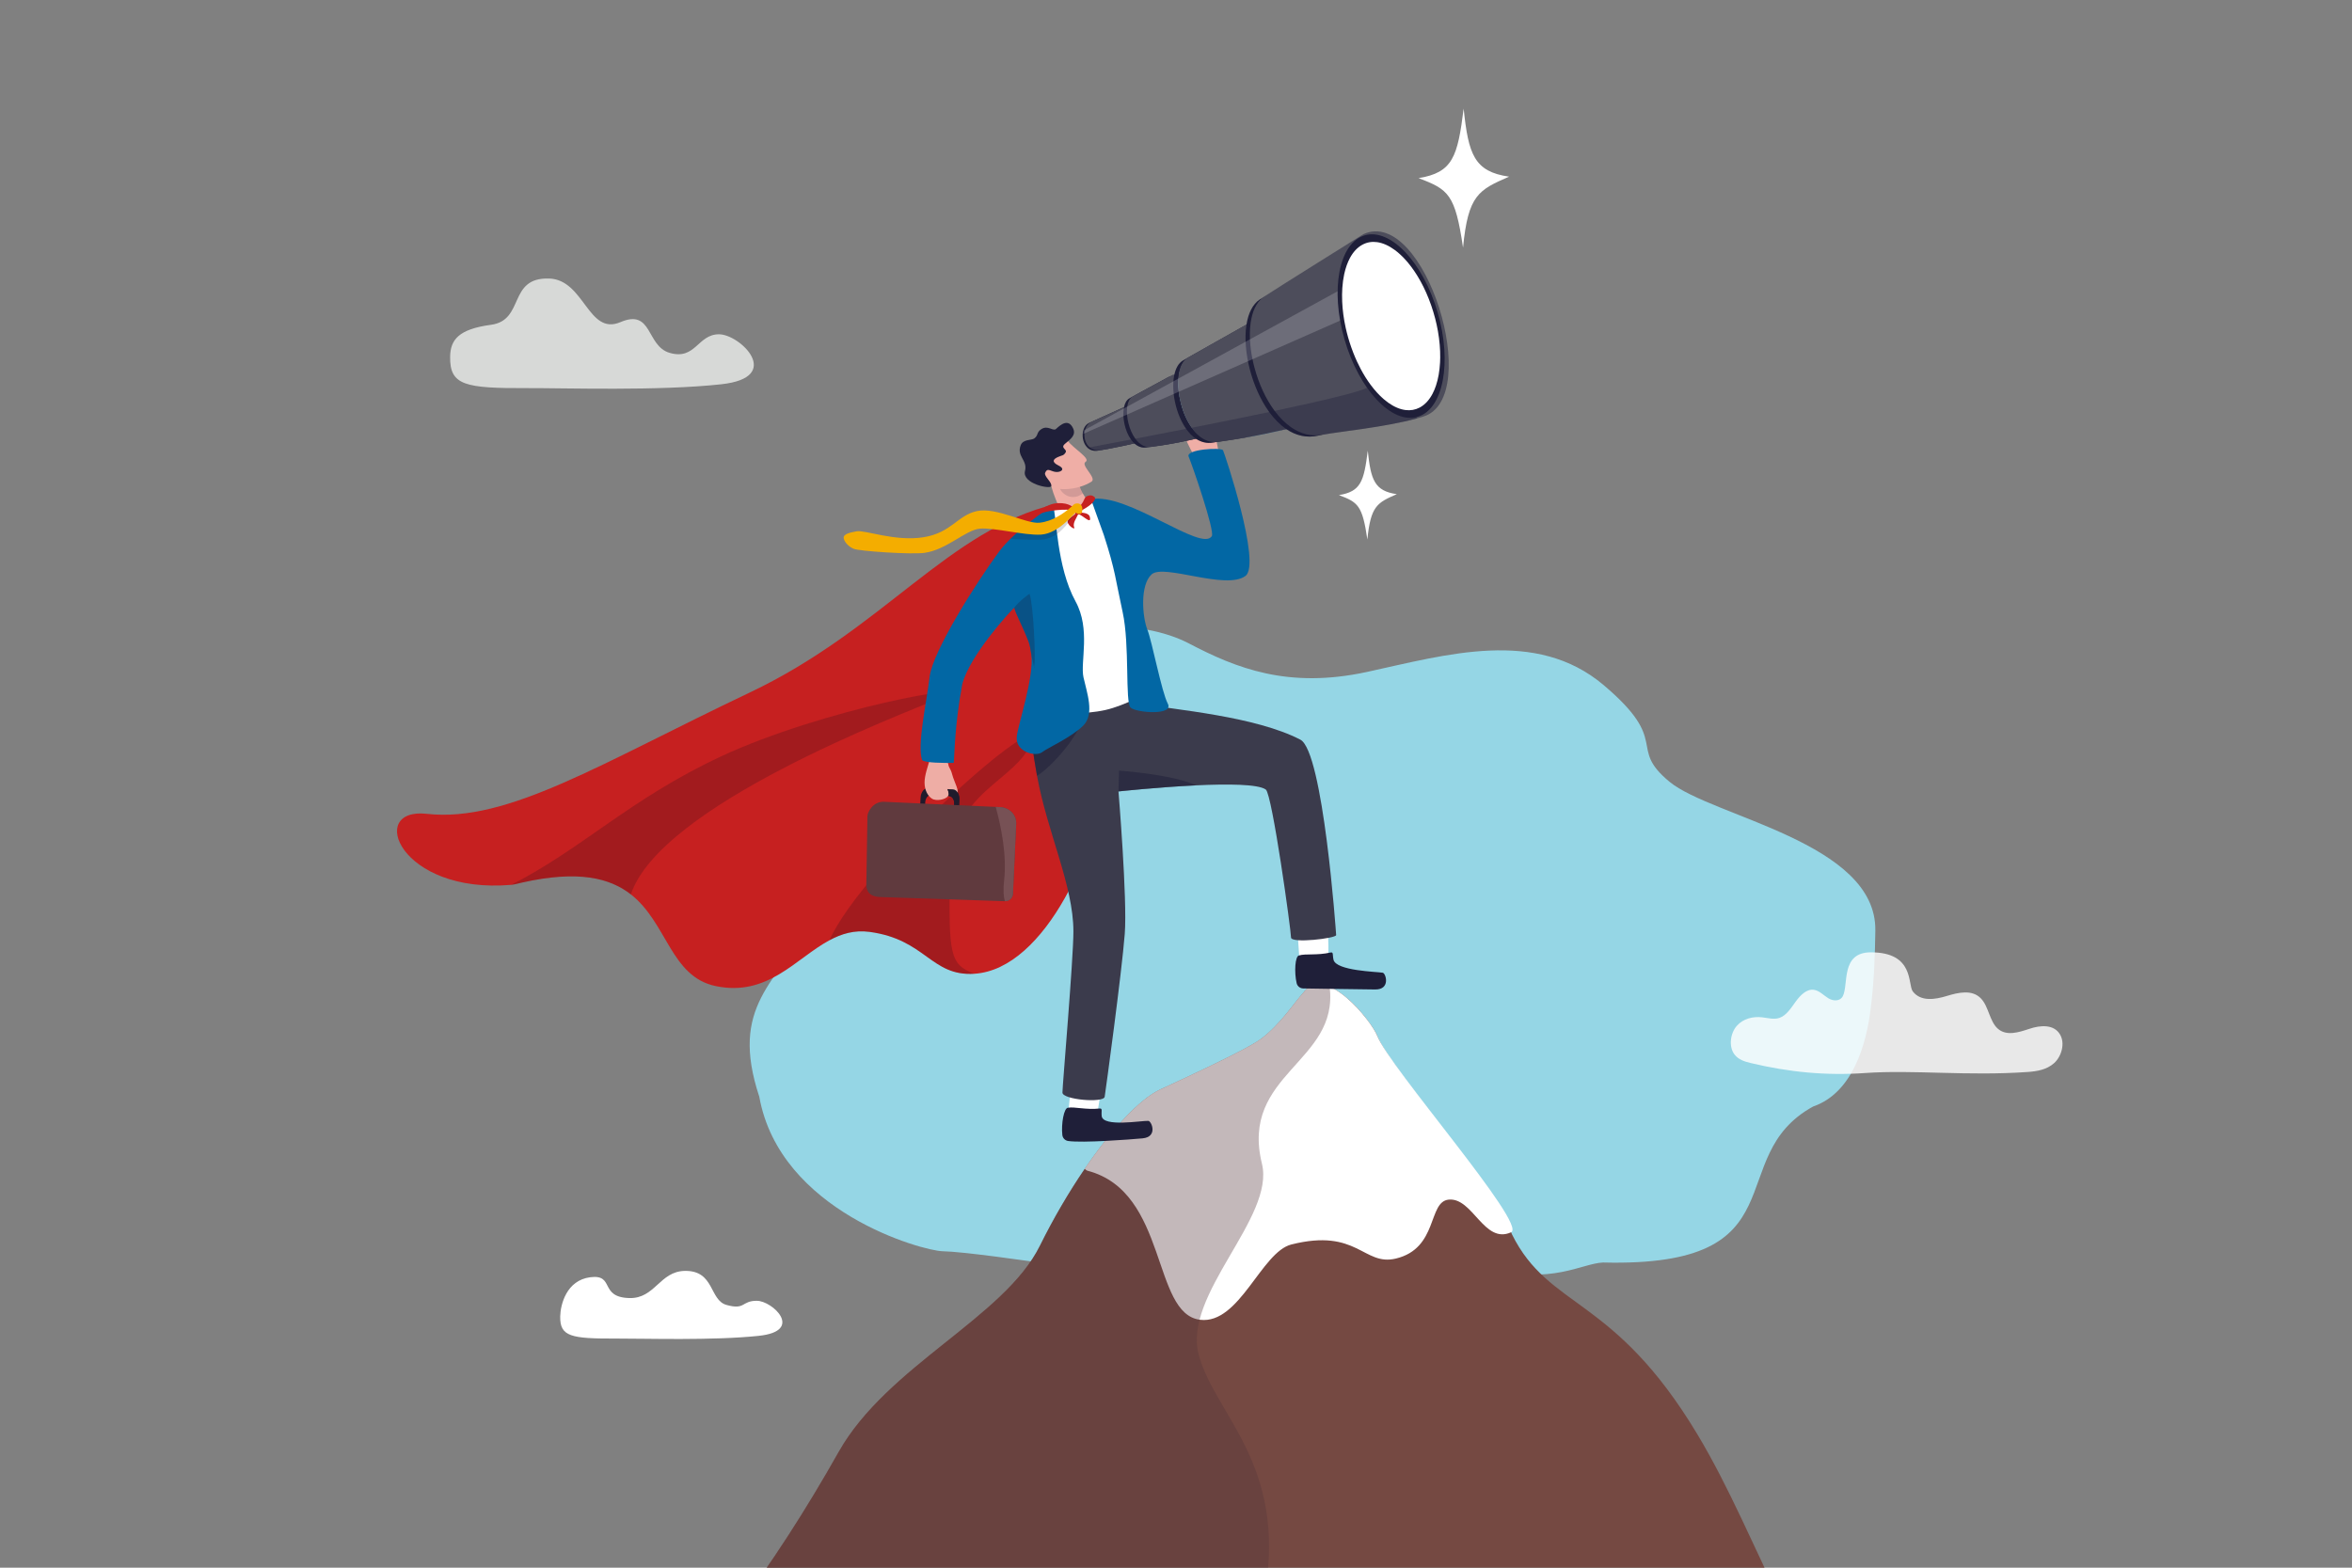
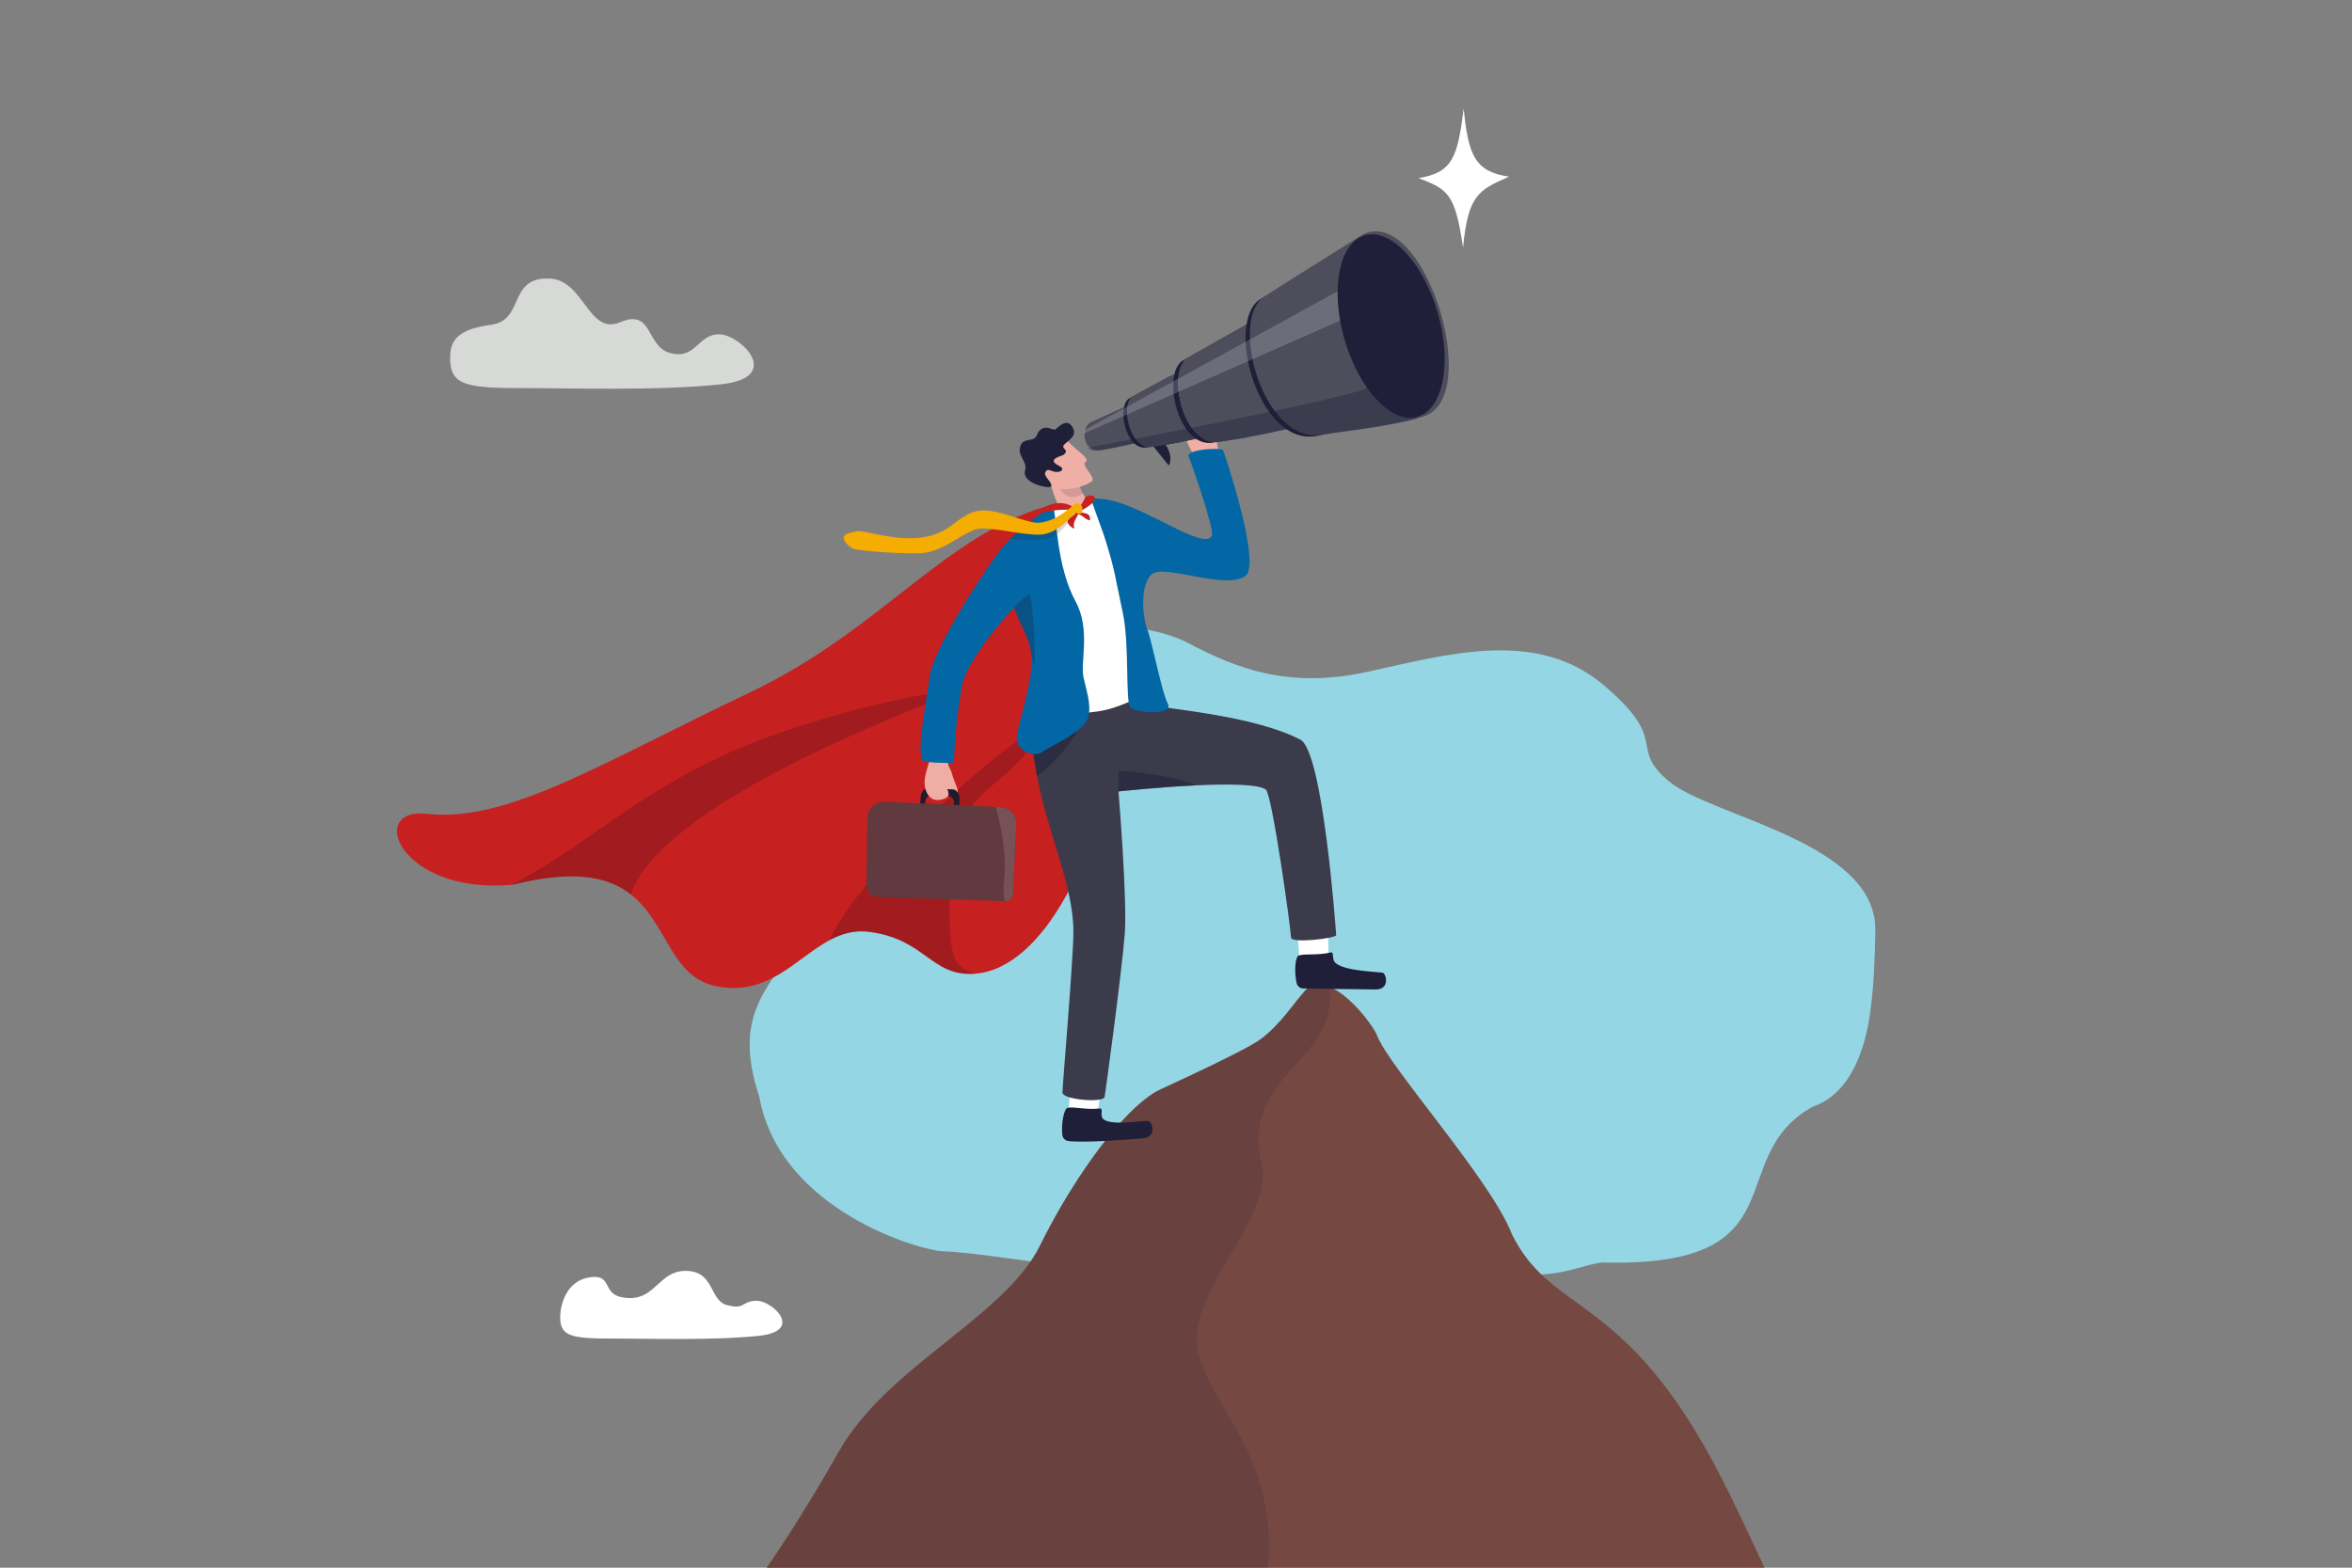
<svg xmlns="http://www.w3.org/2000/svg" id="Layer_1" viewBox="0 0 3000 2000">
  <rect x="0" y="0" width="3000" height="2000" fill="#808080" stroke="none" />
  <defs>
    <style>.cls-1{fill:#754942;}.cls-1,.cls-2,.cls-3,.cls-4,.cls-5,.cls-6,.cls-7,.cls-8,.cls-9,.cls-10,.cls-11,.cls-12,.cls-13,.cls-14,.cls-15,.cls-16,.cls-17,.cls-18,.cls-19,.cls-20,.cls-21,.cls-22,.cls-23,.cls-24,.cls-25,.cls-26{stroke-width:0px;}.cls-2,.cls-4,.cls-7,.cls-11,.cls-15,.cls-21{fill:#1f1f39;}.cls-2,.cls-9{opacity:.35;}.cls-3{fill:#83bfd1;}.cls-4,.cls-23{opacity:.18;}.cls-5{fill:#95d6e5;}.cls-6{fill:#fdfffd;opacity:.7;}.cls-7{opacity:.14;}.cls-8{fill:#f4ad00;}.cls-9{fill:#54353a;}.cls-10{fill:none;}.cls-11{opacity:.28;}.cls-12{fill:#201b2c;}.cls-13{opacity:.82;}.cls-13,.cls-16,.cls-23{fill:#fff;}.cls-14{fill:#775155;}.cls-17{fill:#4d4d5b;}.cls-18{fill:#0267a4;}.cls-19{fill:#eeada5;}.cls-20{fill:#603a3e;}.cls-27{clip-path:url(#clippath);}.cls-21{opacity:.51;}.cls-22{fill:#3b3b4c;}.cls-24{fill:#070716;opacity:.19;}.cls-25{fill:#efaea6;}.cls-26{fill:#c62020;}</style>
    <clipPath id="clippath">
      <rect class="cls-10" width="3000" height="2000" />
    </clipPath>
  </defs>
  <g class="cls-27">
    <path class="cls-5" d="m2392.03,1187.12c-.45,31.68-1.78,66.45-5.51,95.79-5.6,51.45-24.51,111.78-73.82,128.72-117.68,64.5-12.23,205.53-268,199.03-27.41,1.14-65.62,28.87-144.61,7.28-44.94-12.28-127.12-19.19-196.09,0-135.03,37.56-201.99,19.01-345-2.32-56.56-8.44-131.13-18.8-156.67-19.33-25.53-.53-207.49-50.57-233.85-197.07-38.29-116.01,20.88-144.94,70.71-227.92,49.84-82.98,19.94-189.99,63.02-233.51,83.72-84.57,186.66-27.52,214.67-88.34,28.03-60.82,139.24-60.17,199.63-28.54,60.4,31.63,126.47,58.18,227.28,36.29,100.81-21.9,215.28-56.27,301.74,16.88,86.45,73.14,29.67,78.45,83.89,123.24,54.22,44.79,264.29,76.96,262.58,189.81Z" />
    <path class="cls-6" d="m917.02,426.47c27.21,0,83.13,54.94,3.22,63.74-79.92,8.8-199.61,4.75-248.05,4.94-79.06.3-98.67-3.38-98.04-40.15.36-21.28,10.46-35.06,52.14-40.64,43.36-5.81,21.21-60.69,74.13-59.03,45.08,1.42,49.68,73.26,90.92,55.65,41.25-17.61,32.61,30.37,62.78,39.18,33.15,9.68,35.7-23.69,62.91-23.69Z" />
-     <path class="cls-13" d="m2378.88,1368.94c-49.72,3.51-97.24-1.09-146.02-12.8-7.48-1.8-15.42-4.2-20.49-10.86-7.68-10.09-5.37-27.08,2.91-36.5,8.28-9.42,20.77-12.24,32.29-10.93,7.38.84,14.94,3.15,22.06.75,8.89-3,14.78-12.47,20.75-20.73,5.96-8.26,14.04-16.42,23.23-15.12,6.89.97,12.32,7.01,18.44,10.79,6.13,3.79,15.03,4.19,18.54-2.79,7.52-14.92-3.04-55.81,35.7-55.81,55.91,0,46.78,41.17,53.51,49.9,10.2,13.24,28.36,10.33,43.14,5.85,14.78-4.48,32.38-8.73,43.78,3.11,9.89,10.27,10.91,29.09,21.42,38.48,11.19,9.99,27.09,4.66,40.64.17,13.56-4.49,31.04-6.13,38.91,7.5,6.6,11.43,1.68,28.02-7.7,36.4-9.38,8.37-21.76,10.42-33.55,11.25-76.59,5.41-146.12-3-207.55,1.34Z" />
    <path class="cls-1" d="m2540.34,2295.07c-81.95-5.04-107.84-1.95-211.57-1.76-103.9.2-192.28,24.01-361.16,24.31-168.87.31-135.17-30.21-305.23-29.89-38.14.07-67.52,3.36-92.16,8.4-83.62,17.1-112.67,54.38-244.62,54.44-129.5.04-326-51.99-578.99-75.46l-.11-8.16c145.34-133.32,242.6-271.9,323.34-414.83,61.89-109.57,211.37-171.39,256.56-262.81,17.27-34.93,37.03-68.6,57.18-98.14,34.55-50.67,70.26-89.23,96.62-101.37,80.52-37.08,117.12-56.02,128.01-64.19,25.32-19.01,42.28-46.09,54.38-59.3,8.9-11.95,20.9-12.63,33.35-7.42,26.91,11.27,55.96,50.09,60.67,62.43,15.28,39.98,142.46,181.12,170.85,250.75.35.85.6,1.72,1,2.53,47.82,96.48,129.87,77.32,236.77,255.58,40.31,67.22,69.54,138.75,117.72,237.43,48.19,98.69,206.14,171.77,257.39,227.46Z" />
-     <path class="cls-16" d="m1927.46,1572.07c-34.58,15.73-48.84-44.68-79.65-41.63-26.8,2.65-12.97,62.25-67.52,75.22-41.26,9.81-48.77-39.25-133.16-17.99-38.39,9.67-66.07,102.05-116.29,96.08-61.89-7.36-40.79-163.13-143.48-190.11-1.58-.41-2.66-1.59-3.78-2.47,34.55-50.67,70.26-89.23,96.62-101.37,80.52-37.08,117.12-56.02,128.01-64.19,25.32-19.01,42.28-46.09,54.38-59.3,28.14-37.76,87.13,36.96,94.02,55.01,15.28,39.98,192.09,241.09,170.85,250.75Z" />
    <path class="cls-9" d="m1528.96,1728.32c20.63,76.86,112.53,139,84.4,304.18-20.7,121.55-36.33,220.08-43.14,263.64-83.62,17.1-112.67,54.38-244.62,54.44-129.5.04-326-51.99-578.99-75.46l-.11-8.16c145.34-133.32,242.6-271.9,323.34-414.83,61.89-109.57,211.37-171.39,256.56-262.81,17.27-34.93,37.03-68.6,57.18-98.14,34.55-50.67,70.26-89.23,96.62-101.37,80.52-37.08,117.12-56.02,128.01-64.19,25.32-19.01,42.28-46.09,54.38-59.3,8.9-11.95,20.9-12.63,33.35-7.42,12.37,96.65-114.62,110.61-86.32,225.76,16.88,68.68-101.28,166.81-80.65,243.67Z" />
    <path class="cls-16" d="m965.37,1659.51c19.91,0,60.81,38.55,2.35,44.72-58.46,6.18-146.02,3.33-181.45,3.46-57.83.21-72.18-2.37-71.72-28.17.27-14.93,7.82-46.14,38.31-50.06,31.71-4.07,11.01,25.4,49.72,26.56,32.98.99,38.66-34.06,70.88-34.65,38.12-.69,31.12,37.25,53.19,43.42,24.25,6.79,18.81-5.3,38.71-5.3Z" />
    <path class="cls-26" d="m1242.76,1242.29c-55.46,3.46-61.77-43.93-133.96-53.47-19.1-2.52-35.5,2.46-50.95,10.81-42.98,23.21-78.69,72.4-145.1,58.35-57.5-12.16-61.56-80.44-108.06-116.93-26.54-20.82-66.89-31.3-138.87-15.09-4.66,1.05-9.14,2.5-13.66,2.89-142.58,12.2-184.89-99.28-107.71-90.6,102.92,11.58,221.94-64.56,411.85-154.75,171.1-81.26,253.21-207.79,390.21-240.52l89.01,56.65s-15.98,184.24-24.42,281.41c-8.44,97.17-76.88,255.56-168.35,261.25Z" />
    <path class="cls-24" d="m1199.87,890.36c-50.78,21.36-357.63,136.89-395.18,250.68-26.54-20.82-66.89-31.3-138.87-15.09-4.66,1.05-9.21,2.01-13.66,2.89,91.51-46.79,151.06-109.36,267.07-163.62,130.07-60.84,335.21-97.81,280.64-74.86Z" />
    <path class="cls-24" d="m1242.76,1242.29c-55.46,3.46-61.77-43.93-133.96-53.47-19.1-2.52-35.5,2.46-50.95,10.81,44.35-97.8,277.23-302.29,259.06-254.97-21.09,54.94-104.11,62.28-105.43,167.9-1.31,105.62-.45,117.56,31.28,129.73Z" />
    <path class="cls-25" d="m1554.24,576.27s-12.19-75.25-31.22-72.06c-19.03,3.19-29.4,13.61-20.96,29.27,8.44,15.66-10.88,3.06-8.23,10.43s14.85,7.25,18.29,15.52c3.44,8.27,9.82,20.4,10.61,21.31.79.9,31.51-4.46,31.51-4.46Z" />
    <path class="cls-25" d="m1392.69,674.23l-31.8-1.2c-3.62-13.62-19.53-43.64-20.38-56.41-.93-14.01.45-13.58.45-13.58l23.65,7.36,11.13,3.46s.18,5.72,4.68,14.32c3.16,6.01,8.42,13.42,17.22,21.27,6.59,5.87-4.95,24.79-4.95,24.79Z" />
    <path class="cls-7" d="m1375.73,613.85s.88,7.02,5.39,15.61c-16.4,12.96-32.69-4.46-29.31-10.84,2.11-3.99,12.8-8.23,12.8-8.23l11.13,3.46Z" />
    <path class="cls-25" d="m1361.84,562.27c6.98,9.77,29.82,22.82,22.86,26.93-6.96,4.11,14.77,20.63,7.52,25.27-17.56,11.24-44.92,12.17-52.39,4.91-7.47-7.26-20.6-32.15-20.6-32.15l42.61-24.96Z" />
    <path class="cls-15" d="m1349.27,583.12c6.04-2.7,7.01-1.47,9.83-5.73,2.82-4.27-7.28-5.65-.62-11.26,6.66-5.61,14.49-10.88,10.23-19.78-6.16-12.88-15.86-4.53-21.71.86-3.77,3.47-10.4-5.25-18.77.27-6.57,4.33-3.43,7.8-9.11,11.92-3.43,2.49-14.09.73-17.16,8.47-5.68,14.36,9.02,19.1,5.44,32.96-4.19,16.16,32.27,23.64,33.46,19.41,1.39-4.94-9.56-12.59-7.79-16.97,2.67-6.6,5.76-2.81,12.14-1.39,6.82,1.51,15.03-3.03,5.12-7.89-9.91-4.86-6.53-8.42-1.06-10.86Z" />
    <path class="cls-12" d="m1183.71,1005.46l31.72,1.64c4.89.25,8.56,6.09,8.21,13.02l-1,19.24c0,.09-.08.16-.18.16l-5.9-.31c-.09,0-.16-.08-.16-.18l.7-13.56c.27-5.19-2.48-9.55-6.13-9.74l-23.71-1.23c-3.66-.19-6.84,3.86-7.11,9.05l-.7,13.56c0,.09-.08.16-.18.16l-5.9-.31c-.09,0-.16-.08-.16-.18l1-19.24c.36-6.93,4.61-12.36,9.51-12.1Z" />
    <path class="cls-19" d="m1209.23,973.57c.07.01.12.08.13.15.87,7.11,2.82,5.26,5.26,14.58,2.45,9.38,10.22,22.48,5.37,23.87-4.85,1.39-8.51-4.29-10.85-5.46-2.34-1.17,2.96,4.4.04,8.87-2.92,4.48-15.09,6.91-20.56,3.28-5.47-3.63-9.2-10.87-9.34-20.2-.14-9.33,4.57-21.92,5.55-26,.94-3.91,22.61.53,24.39.9Z" />
    <path class="cls-12" d="m1215.43,1007.03c4.9.25,8.57,6.09,8.21,13.02l-1,19.24c0,.09-.08.16-.18.16l-5.9-.3c-.09,0-.16-.08-.16-.18l.7-13.56c.27-5.19-2.48-9.55-6.14-9.74h0l-2.11-8.69c-.03-.11.06-.21.17-.21l6.4.26Z" />
    <path class="cls-20" d="m1296.17,1051.08l-4.13,89.32c-.25,5.4-4.83,9.57-10.22,9.32h-.12s-159.59-5.34-159.59-5.34c-18-.83-17.29-13.53-17.05-18.83l1.38-84.53c.25-5.31,7.29-18.97,21.68-18.1l141.93,6.48,5.33.24c11.72.54,21.35,9.45,20.8,21.45Z" />
    <path class="cls-14" d="m1296.17,1051.08l-4.13,89.32c-.25,5.4-4.83,9.57-10.22,9.32h0c-.07,0-.13-.05-.15-.12-1.58-5.38-2.35-13.77-.87-26.85,3.58-31.75-3.87-68.26-10.69-93.14-.03-.11.06-.21.17-.21l5.1.23c11.72.54,21.35,9.45,20.8,21.45Z" />
    <path class="cls-16" d="m1694.19,1221.5c.98-14.82-1.23-52.24-1.23-52.24l-39.27-.22,3.83,56.17,26.47,17.09,10.19-20.79Z" />
    <path class="cls-15" d="m1697.07,1215.19c4.12-.94,2.37,2.97,3.82,9.19,3.33,14.25,55.04,15.22,62.82,16.58,4.02.71,10.28,21.67-9.75,21.37-17.32-.26-72.81-.9-91.76-1.32-3.96-.09-7.4-2.81-8.31-6.67-3.26-13.77-2.09-35.06,3.2-35.46,8.02-2.47,22.79.21,39.98-3.7Z" />
    <path class="cls-16" d="m1399.62,1419.64c3.26-14.49,6.87-51.81,6.87-51.81l-38.99,2.55-4.68,47.24,23.51,20.98,13.29-18.96Z" />
    <path class="cls-15" d="m1402.5,1414.22c4.21-.45,2,3.22,2.71,9.58,1.63,14.54,51.63,5.65,59.52,6.18,4.07.27,12.54,20.45-7.41,22.29-17.25,1.59-76.05,6.01-94.82,3.38-3.93-.55-7.02-3.66-7.47-7.6-1.62-14.06,2.03-35.07,7.34-34.84,8.26-1.51,22.61,2.88,40.14,1.01Z" />
    <path class="cls-22" d="m1704.27,1192.94c.2,4.16-57.74,11.04-57.56,3.08.18-7.98-24-182.96-32.2-188.78-9.86-7.01-48.94-7.2-88.91-5.31-48.82,2.31-98.98,7.75-98.98,7.75,0,0,11.43,137.35,8.02,181.68-3.83,49.78-24.31,199.51-25.61,207.84-1.3,8.33-53.87,3.77-53.87-5.32s13.97-169.98,13.97-205.51c0-58.71-33.34-126.53-46.4-198.66-2.59-14.33-4.91-28.88-6.75-43.61-1.14-9.13-2.09-18.34-2.8-27.61-2.51-32.56,110.6-38.11,110.6-38.11l23.25,16.61c54.11,8.55,154.73,17.13,211.57,46.64,29.13,15.13,45.46,245.16,45.67,249.31Z" />
    <path class="cls-21" d="m1525.6,1001.93c-48.82,2.31-98.99,7.75-98.99,7.75l.76-26.52s67.08,4.45,98.23,18.77Z" />
    <path class="cls-16" d="m1345.04,643.39c11.5-6.16,20.48,7.7,30.55,5.83,6.11-1.13,4.57-6.53,6.61-10.16,1.26-2.24,4.85-1.7,9.73-2.51,12.81-2.12,75.75,245.15,75.75,245.15,0,0-32.32,18.43-57.86,24.11-25.54,5.68-68.44,6.44-69.66-2.68-1.22-9.12-15.64-241-15.64-241,0,0,9.01-12.57,20.51-18.73Z" />
    <path class="cls-21" d="m1381.1,914.35c-2.45,20.84-38.19,63.1-58.37,75.36-2.59-14.33-4.91-28.88-6.75-43.61,2.66-11.09,5.26-19.78,5.26-19.78l59.86-11.97Z" />
    <path class="cls-18" d="m1371.87,767.27c19.55,35.52,5.87,77.32,10.11,96.77,4.18,19.2,14.54,46.68-.17,61.53-14.7,14.85-45.97,28.79-52.59,34.02-8.04,6.34-34.53-.29-32.35-19.96,1.76-15.95,22.47-76.25,18.55-104.76-.92-6.68-2.02-12.14-3.31-15.65-1.1-2.99-2.33-6.04-3.6-9.07-5.73-13.63-12.53-26.87-14.28-32.94v-.05c-.24-.77-.37-1.42-.41-1.95,0-.07-.01-.14-.01-.19-4.79,4.5-56.72,60.54-66.41,97.73-9.92,52.98-9.75,89.68-10.93,100.37,0,.08-.08.14-.16.14-13.81.25-35.39.01-40.08-3.38-.03-.02-.05-.05-.06-.09-6.63-19.34,5.44-71.97,9.58-106.49,3.88-32.35,59.54-120.28,88.8-159.89,19.43-26.31,68.44-59.19,68.44-59.19,4.85,13.49,4.4,78.57,28.88,123.05Z" />
    <path class="cls-11" d="m1293.82,775.2l.58,2.57v.02c2,6.31,8.55,19.13,14.11,32.35,1.27,3.03,2.49,6.08,3.6,9.07,1.29,3.5,2.39,8.97,3.31,15.64.76,5.55,2.97,11.52,3.75,18.14.49-1.19-.45-2.25-.02-3.75,2.28-8.04-1.13-78.18-5.94-91.82,0,0-13.84,9.67-19.39,17.78Z" />
    <path class="cls-18" d="m1391.56,636.92c46.23-9.28,141.37,68.28,154.15,46.98,3.99-6.65-25.14-91.03-29.6-101.43-3.99-9.31,41.9-11.97,43.9-7.98,2,3.99,49.22,144.99,28.6,160.28-25,18.55-104.42-15.96-119.71-2-15.2,13.88-11.72,54.43-5.45,70.41,6.27,15.98,18.08,79.22,26.09,94.52,8.11,15.48-40.08,11.66-47.37,5.1-7.34-6.6-.95-79.58-10.23-121.92-9.28-42.35-9.04-52.19-23.95-98.23" />
    <path class="cls-26" d="m1333.81,646.26c6.13-2.66,11.4-5.27,21.88-4.19,10.48,1.07,14.47,6.9,17.54,6.6,3.07-.31,7.52-6.44,9.66-11.5,1.55-3.64,2.9-4.18,6.44-5.06,3.68-.92,7.93,2.24,7.52,3.83-2.45,9.36-21.22,16.16-19.58,17.38,1.64,1.23,11.43.1,12.88,6.34,2.86,12.27-13.91-7.87-15.54-2.45-.82,2.73-6.83,10.04-4.5,15.34,2.25,5.11-11.25-3.89-7.77-9,3.48-5.11,13.75-8.11,7.46-11.76-6.28-3.65-37.99-.36-43.66,4.24-4.89,3.97,5.53-8.84,7.67-9.76Z" />
    <path class="cls-4" d="m1372.88,653.21c-1.22-.82-13.54,23.33-30.18,31.28-4.59,2.2-9.53,3.72-14.68,4.01-15.06.84-39.1-1.23-39.1-1.23,0,0,11.29-11.25,19.22-16.56,13.72,4.35,10.36,3.46,18.23,2.6,5.83-.63,11.34-2.27,16.45-4.48,9.61-4.15,17.79-10.33,23.98-15.71,3.16-2.74,3.63-6.92,7.42-7.07,5.02-.2.23,8.21-1.34,7.16Z" />
    <path class="cls-8" d="m1380.5,648.28c-.15-2.38-1.82-6.23-6.85-6.03-3.79.15-4.09,1.69-7.25,4.43-9.49,8.24-23.65,18.36-40.43,20.19-16.79,1.83-55.09-20.22-79.93-14.83-24.84,5.39-32.4,27.67-68.26,33.38-35.86,5.71-74.42-9.44-85-7.63s-16.99,4.13-16.72,8.32c.26,4.19,5.53,11.12,12.96,14.09s72.9,7.42,90.18,5.1c28.22-3.79,52.48-29.26,70.66-30.87,18.18-1.61,56.44,8.81,77.75,7.62,23.77-1.32,43.11-29,44.68-27.95,1.57,1.05,3.02,2.06,6.07,1.3,2.09-.53,2.29-4.74,2.14-7.12Z" />
    <path class="cls-16" d="m1809.38,227.27c43.7-7.2,49.82-27.09,57.53-88.68,6.06,58.34,13.44,80.43,57.96,86.79-38.69,16.91-52.28,23.04-58.75,90.56-10.01-68.28-18.57-74.26-56.73-88.68Z" />
-     <path class="cls-16" d="m1707.84,631.64c27.93-4.6,31.84-17.32,36.77-56.68,3.87,37.29,8.59,51.41,37.05,55.48-24.73,10.81-33.42,14.73-37.55,57.89-6.4-43.64-11.87-47.47-36.26-56.68Z" />
    <path class="cls-25" d="m1467.73,555.49c-6.21-19.29,6.64-14.07,5.95-26.2-.11-1.99-13.58-9.92-18.96-3.27-5.38,6.65-5.98,19.58-4.48,25.37,1.5,5.78,9.13,5.8,10.99,4.91,1.87-.89,6.49-.81,6.49-.81Z" />
-     <path class="cls-15" d="m1461.24,557.16c-1.78,3.25-4.75,5.82-9.12,7.18-.43.13-.87.26-1.32.37-.55.13-1.09.26-1.62.39-.08.01-.15.04-.24.05-.53.13-1.07.25-1.59.38-.16.04-.32.08-.49.12-2.39.56-4.68,1.09-6.89,1.59-.02,0-.04,0-.06.01-.92.22-1.83.42-2.73.62-.05,0-.1.02-.16.03-.6.14-1.19.26-1.78.39-.3.07-.61.14-.91.2-.48.1-.95.21-1.41.31-14.38,3.07-24.22,4.66-29.66,5.63-.8.14-1.5.27-2.12.38-5.26,1-9.5-.13-12.71-2.52-10.14-7.55-10.03-27.67.57-32.67,1.47-.69,7.1-3.24,13.81-6.27,9.82-4.43,21.96-9.89,26.75-12.04.5-.22.97-.44,1.41-.64.08-.03.16-.07.23-.11.06-.02.11-.04.16-.07.04,0,.07-.03.1-.05.07-.02.13-.05.2-.08h0c.64-.18,1.27-.32,1.89-.44.67-.13,1.34-.22,2-.28.72-.07,1.43-.1,2.13-.1,18.33.11,30.75,24.45,23.54,37.63Z" />
+     <path class="cls-15" d="m1461.24,557.16h0c.64-.18,1.27-.32,1.89-.44.67-.13,1.34-.22,2-.28.72-.07,1.43-.1,2.13-.1,18.33.11,30.75,24.45,23.54,37.63Z" />
    <path class="cls-17" d="m1465.01,556.43c-1.97,3.48-5.31,6.14-10.27,7.34-.88.21-1.73.42-2.58.62-.46.11-.92.22-1.37.33-.55.13-1.09.26-1.62.39-.08.01-.15.04-.24.05-.53.13-1.07.25-1.59.38-.16.03-.33.07-.49.11-2.42.56-4.71,1.1-6.88,1.59-.02,0-.04,0-.06.01-.93.21-1.84.42-2.73.62-.05,0-.1.02-.16.03-.6.14-1.19.26-1.78.39-.3.07-.61.14-.91.2-.48.1-.95.21-1.41.31-14.35,3.12-22.26,4.42-27.08,5.28-.89.16-1.74.28-2.57.35-5.71.48-10.14-1.04-13.37-3.72-10.06-8.32-8.47-27.82,2.67-32.71,1.21-.53,5.21-2.33,10.32-4.63,8.41-3.79,19.8-8.94,26.67-12.06.5-.22.97-.44,1.41-.64.08-.03.16-.07.23-.11.06-.02.11-.04.16-.07.04,0,.07-.03.1-.05.07-.02.13-.05.2-.08h0c.76-.35,1.43-.65,1.99-.9,1.2-.55,1.89-.86,1.89-.86.79-.22,1.58-.4,2.35-.52,20.44-3.44,35.15,24.2,27.1,38.36Z" />
    <path class="cls-15" d="m1530.83,556.16c-.2.21-.41.4-.62.6-1.38,1.23-3.01,2.2-4.9,2.87-.61.22-1.25.41-1.91.56-.54.12-1.08.24-1.61.36-5.99,1.36-11.55,2.52-16.68,3.53-.54.11-1.08.21-1.61.32-18.22,3.52-30.85,5.01-37.92,5.96-1.21.16-2.25.31-3.13.45-6.01.93-11.24-1.18-15.58-5.16t0,0c-1.55-1.41-2.98-3.07-4.29-4.9-7.93-11.09-11.39-28.78-9-40.83.03-.15.06-.31.09-.46,1.1-5.17,3.32-9.24,6.76-11.22,1.14-.66,4.44-2.47,8.83-4.87.07-.04.14-.07.21-.12.15-.08.3-.17.45-.25.77-.42,1.6-.87,2.49-1.36,15.04-8.2,38.37-20.82,38.37-20.82,2.24-.64,4.47-.85,6.69-.68,1.88.14,3.74.56,5.58,1.21.14.05.29.1.44.16,18.98,7.19,34.65,39.91,32.82,60.98-.49,5.63-2.22,10.42-5.47,13.68Z" />
    <path class="cls-17" d="m1532.63,557.38c-.3.18-.61.34-.93.5-1.07.52-2.24.93-3.51,1.22-.92.21-1.83.42-2.73.62-.7.16-1.38.31-2.06.46-.54.12-1.08.24-1.61.36-6.19,1.37-11.72,2.53-16.68,3.53-.54.11-1.08.21-1.61.32-18.83,3.72-29.11,4.94-35.27,5.79-.9.13-1.79.18-2.65.17-5.05-.05-9.56-2.32-13.41-5.97-.02-.01-.03-.03-.04-.04-1.44-1.37-2.78-2.93-4.04-4.65-7.93-10.9-11.9-27.93-10.39-40.16.06-.49.13-.98.21-1.46.94-5.63,3.12-10.06,6.72-12.14.73-.42,2.37-1.33,4.63-2.57.07-.04.14-.07.21-.12.14-.08.3-.16.45-.25.77-.42,1.6-.87,2.49-1.36,14.46-7.91,42.98-23.33,42.98-23.33.86-.24,1.71-.43,2.56-.55,1.85-.26,3.7-.23,5.53.05.17.02.34.05.5.08,20.91,3.77,39.21,40.76,37.07,63.65-.66,7.11-3.29,12.87-8.42,15.84Z" />
    <path class="cls-15" d="m1657,542.14c-2.2,1.32-4.68,2.35-7.47,3.03-.64.16-1.29.32-1.93.47-2.39.59-4.73,1.15-7.04,1.69-1.8.42-3.56.84-5.3,1.23-15.41,3.55-28.93,6.28-40.55,8.42-.04,0-.07.01-.1.02-20.47,3.76-35.04,5.68-43.71,7.02-1.31.2-2.48.39-3.53.57-8.14,1.4-15.49-.58-21.91-4.85-.05-.03-.1-.06-.15-.1-4.63-3.11-8.77-7.42-12.37-12.52-12.99-18.39-18.98-47.06-15.47-66.97.14-.81.3-1.6.48-2.38,1.82-8.12,5.35-14.53,10.79-17.78,1.04-.62,3.15-1.84,6.06-3.5.02-.02.04-.02.07-.04,17.5-9.99,63.28-35.7,75.03-42.29,1.78-1,2.78-1.56,2.78-1.56.84-.26,1.68-.47,2.52-.66.21-.05.42-.09.63-.13,39-7.67,77.54,60.46,75.03,102.56-.74,12.36-5.01,22.48-13.85,27.78Z" />
    <path class="cls-3" d="m1676.74,513.03c-1.45,13.85-7.54,24.78-19.74,29.11-.29.11-.59.21-.88.31-3.08,1-6.11,1.93-9.08,2.81-2.26.68-4.49,1.32-6.69,1.92-1.72.48-3.42.94-5.1,1.38-2.21.59-4.4,1.14-6.54,1.67-.07.02-.15.04-.22.05-9.26,2.26-17.86,4.01-25.7,5.37-2.79.49-5.49.92-8.09,1.32-.04,0-.07.01-.1.02-19.61,2.99-33.64,3.66-40.65,4.87-7.9,1.36-15.05-.46-21.33-4.48-.61-.38-1.21-.8-1.8-1.22-3.83-2.76-7.31-6.36-10.41-10.53-12.73-17.13-19.1-44.05-16.94-64.12.13-1.24.3-2.45.5-3.62,1.58-9.47,5.28-17.01,11.35-20.63,6.43-3.83,53.81-30.47,74.41-42.04,2.12-1.19,3.95-2.22,5.43-3.05.23-.13.45-.25.66-.37,2.19-1.23,3.43-1.93,3.43-1.93,40.97-12.43,82.04,59.72,77.48,103.16Z" />
    <path class="cls-17" d="m1656.64,543.71c-3,.73-5.92,1.43-8.76,2.11-2.41.58-4.77,1.13-7.08,1.67-4.2.97-8.22,1.89-12.08,2.74-.07.02-.15.04-.22.05-9.58,2.13-18.11,3.89-25.7,5.37-24.65,4.82-39.48,6.65-48.43,8.03-1.17.18-2.33.29-3.47.33-7.06.27-13.5-2.03-19.2-6.13-.5-.37-1-.74-1.49-1.13-3.75-2.97-7.18-6.73-10.23-11.04-12.46-17.58-18.82-44.32-16.93-64.37.11-1.2.25-2.39.43-3.54,1.48-9.83,5.16-17.64,11.32-21.32.02-.02.04-.02.07-.04,6.7-3.99,54.4-30.8,75.05-42.39,2.12-1.19,3.95-2.22,5.42-3.05,2.58-1.44,4.06-2.28,4.06-2.28,40.12-12.17,81.13,60.15,78.49,104.05-.94,15.55-7.36,27.54-21.24,30.94Z" />
    <path class="cls-15" d="m1764.17,508.56c-.83.94-1.7,1.85-2.58,2.74-.7.72-1.42,1.41-2.16,2.1-6.54,6.1-14.31,11.13-23.39,14.75-80.79,32.14-38.76,23.88-51.39,26.84,0,0-.01,0-.02,0-.81.2-1.86.43-3.17.73-14.94,3.38-28.63-.15-40.65-8.24-.08-.05-.15-.11-.24-.16-.07-.04-.14-.09-.21-.14-7.93-5.42-15.13-12.84-21.46-21.54-22.34-30.73-33.92-77.62-29.16-110.42.05-.36.1-.71.16-1.07,0-.03,0-.07.02-.1,2.26-14.31,7.72-25.82,16.83-31.94.87-.58,1.98-1.24,3.3-1.94,19.16-10.34,82.03-32.96,82.03-32.96,5.96-2.22,11.7-3.56,17.22-4.14,2.4-.25,4.75-.35,7.06-.31,65.4,1.03,94.38,113.68,47.81,165.8Z" />
    <path class="cls-17" d="m1815.62,531.4c-2.62.82-5.34,1.61-8.12,2.37-41.43,11.35-98.97,16.82-119.93,20.76-.98.19-1.95.34-2.92.46,0,0-.01,0-.02,0-13.4,1.76-25.75-1.87-36.75-9.17-.09-.06-.18-.12-.27-.19-.19-.13-.37-.25-.56-.38-7.83-5.37-14.96-12.6-21.26-21.07-23.11-31.04-35.22-78.68-30.62-112.02,0-.08.02-.16.03-.24.04-.31.09-.62.14-.93,2.02-13.37,6.79-24.33,14.71-30.83.71-.59,1.44-1.13,2.2-1.65,13.52-9.07,126.81-79.79,126.81-79.79,78.08-35.8,153.8,208.58,76.55,232.66Z" />
    <path class="cls-2" d="m1807.5,533.76c-41.43,11.35-98.97,16.82-119.93,20.76-.98.19-1.95.34-2.92.46,0,0-.01,0-.02,0-.81.2-1.86.43-3.17.73-14.94,3.38-28.63-.15-40.65-8.24-4.2.97-8.22,1.89-12.08,2.74-.07.02-.15.04-.22.05-9.26,2.26-17.86,4.01-25.7,5.37-24.65,4.82-39.48,6.65-48.43,8.03-1.17.18-2.33.29-3.47.33-1.31.2-2.48.39-3.53.57-8.14,1.4-15.49-.58-21.91-4.85-.7.16-1.38.31-2.06.46-.54.12-1.08.24-1.61.36-5.99,1.36-11.55,2.52-16.68,3.53-.54.11-1.08.21-1.61.32-18.83,3.72-29.11,4.94-35.27,5.79-.9.13-1.79.18-2.65.17-1.21.16-2.25.31-3.13.45-6.01.93-11.24-1.18-15.58-5.16-2.39.56-4.68,1.09-6.89,1.59-.02,0-.04,0-.06.01-.92.22-1.83.42-2.73.62-.05,0-.1.02-.16.03-.6.14-1.19.26-1.78.39-.3.07-.61.14-.91.2-.48.1-.95.21-1.41.31-14.35,3.12-22.26,4.42-27.08,5.28-.89.16-1.74.28-2.57.35-.8.14-1.5.27-2.12.38-5.26,1-9.5-.13-12.71-2.52l-1.03-1.12s.86-.16,2.49-.46c6.63-1.24,26.07-4.88,52.67-9.96,1.81-.35,3.64-.69,5.51-1.05,4.23-.81,8.63-1.66,13.16-2.53,1.24-.24,2.5-.48,3.77-.73,14.82-2.85,31.03-6,47.93-9.32,2.34-.46,4.68-.92,7.04-1.39.15-.02.3-.05.45-.08,5.25-1.03,10.54-2.09,15.88-3.14,1.58-.31,3.16-.63,4.75-.94,25.96-5.18,52.65-10.6,77.85-15.9,2.31-.49,4.6-.97,6.88-1.45,15.92-3.38,31.14-6.68,45.08-9.82,1.99-.45,3.95-.89,5.88-1.34.38-.09.76-.17,1.14-.26,33.35-7.62,58.24-14.14,65.82-18.05.06-.03.13-.06.19-.1l17.7,16.67,7.27,6.84,36.33,11.87,1.35,2.19.97,1.56Z" />
    <polygon class="cls-23" points="1382.93 548.84 1707.56 370.82 1710.88 408.32 1381.81 553.43 1382.93 548.84" />
    <ellipse class="cls-15" cx="1774.4" cy="416.01" rx="61.86" ry="120.58" transform="translate(-45.62 511.25) rotate(-16.19)" />
-     <path class="cls-16" d="m1831.59,491.96c-1.23,3.68-2.66,7.1-4.3,10.23-3.97,7.6-9.13,13.5-15.41,17.14-.41.23-.83.46-1.24.68-5.55,2.89-11.52,3.87-17.68,3.13-7.33-.87-14.93-4.16-22.43-9.52-1.94-1.39-3.88-2.93-5.81-4.6-5.66-4.91-11.2-10.98-16.45-18.06-2.01-2.7-3.97-5.56-5.89-8.56-.38-.6-.76-1.2-1.14-1.82-1.98-3.19-3.9-6.54-5.74-10.03-1.63-3.07-3.21-6.26-4.73-9.55-1.63-3.54-3.18-7.21-4.65-10.98-.92-2.37-1.81-4.77-2.67-7.23-.02-.07-.05-.14-.08-.22-2.85-8.18-5.17-16.4-6.95-24.5-2.52-11.43-3.99-22.65-4.45-33.28-.26-6-.2-11.8.17-17.36.42-6.26,1.23-12.2,2.43-17.73,1.7-7.82,4.17-14.82,7.38-20.74,4.03-7.43,9.24-13.15,15.55-16.63.22-.12.44-.24.67-.36,5.75-3,11.96-3.94,18.37-3.05,7.39,1.03,15.04,4.49,22.57,10.04,4.18,3.08,8.32,6.81,12.36,11.12,5.63,6.02,11.06,13.17,16.1,21.31,1.56,2.52,3.09,5.14,4.57,7.84,4.98,9.11,9.49,19.22,13.3,30.18.09.26.18.52.27.78,3.73,10.83,6.51,21.69,8.38,32.28,2.07,11.69,3.02,23.05,2.9,33.68-.02,2.15-.09,4.26-.2,6.35-.57,10.88-2.32,20.85-5.19,29.44Z" />
  </g>
</svg>